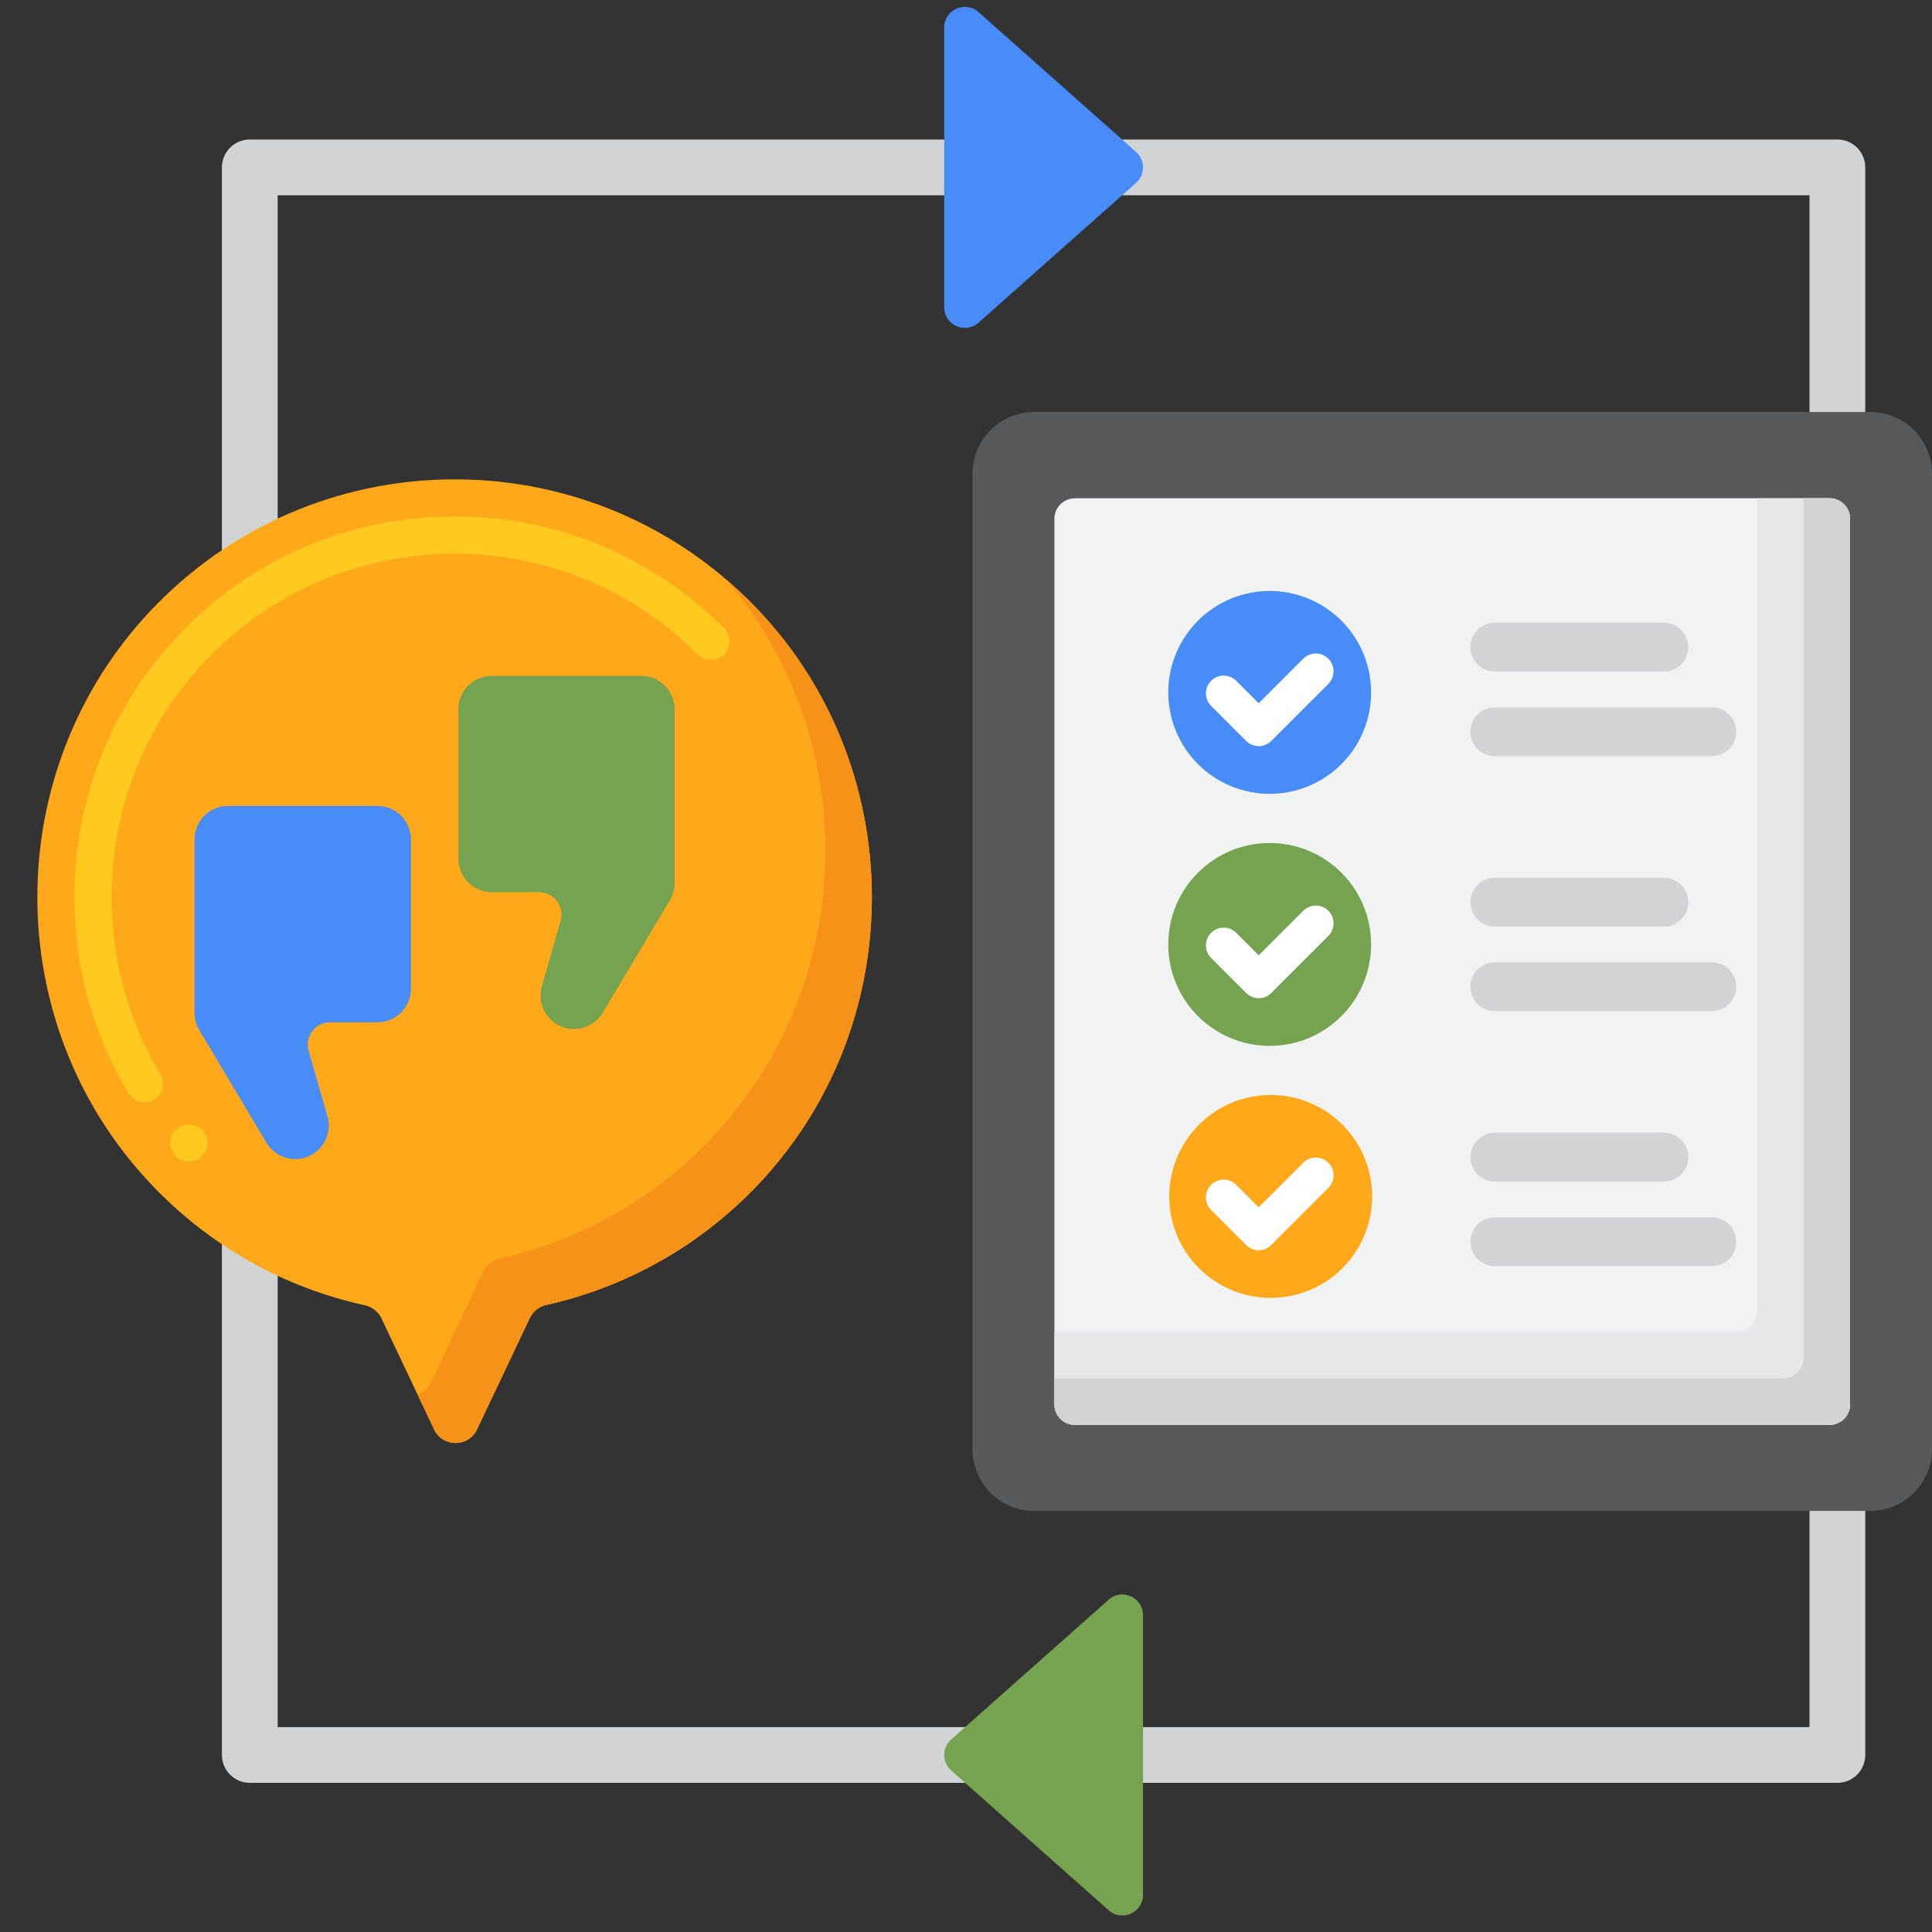
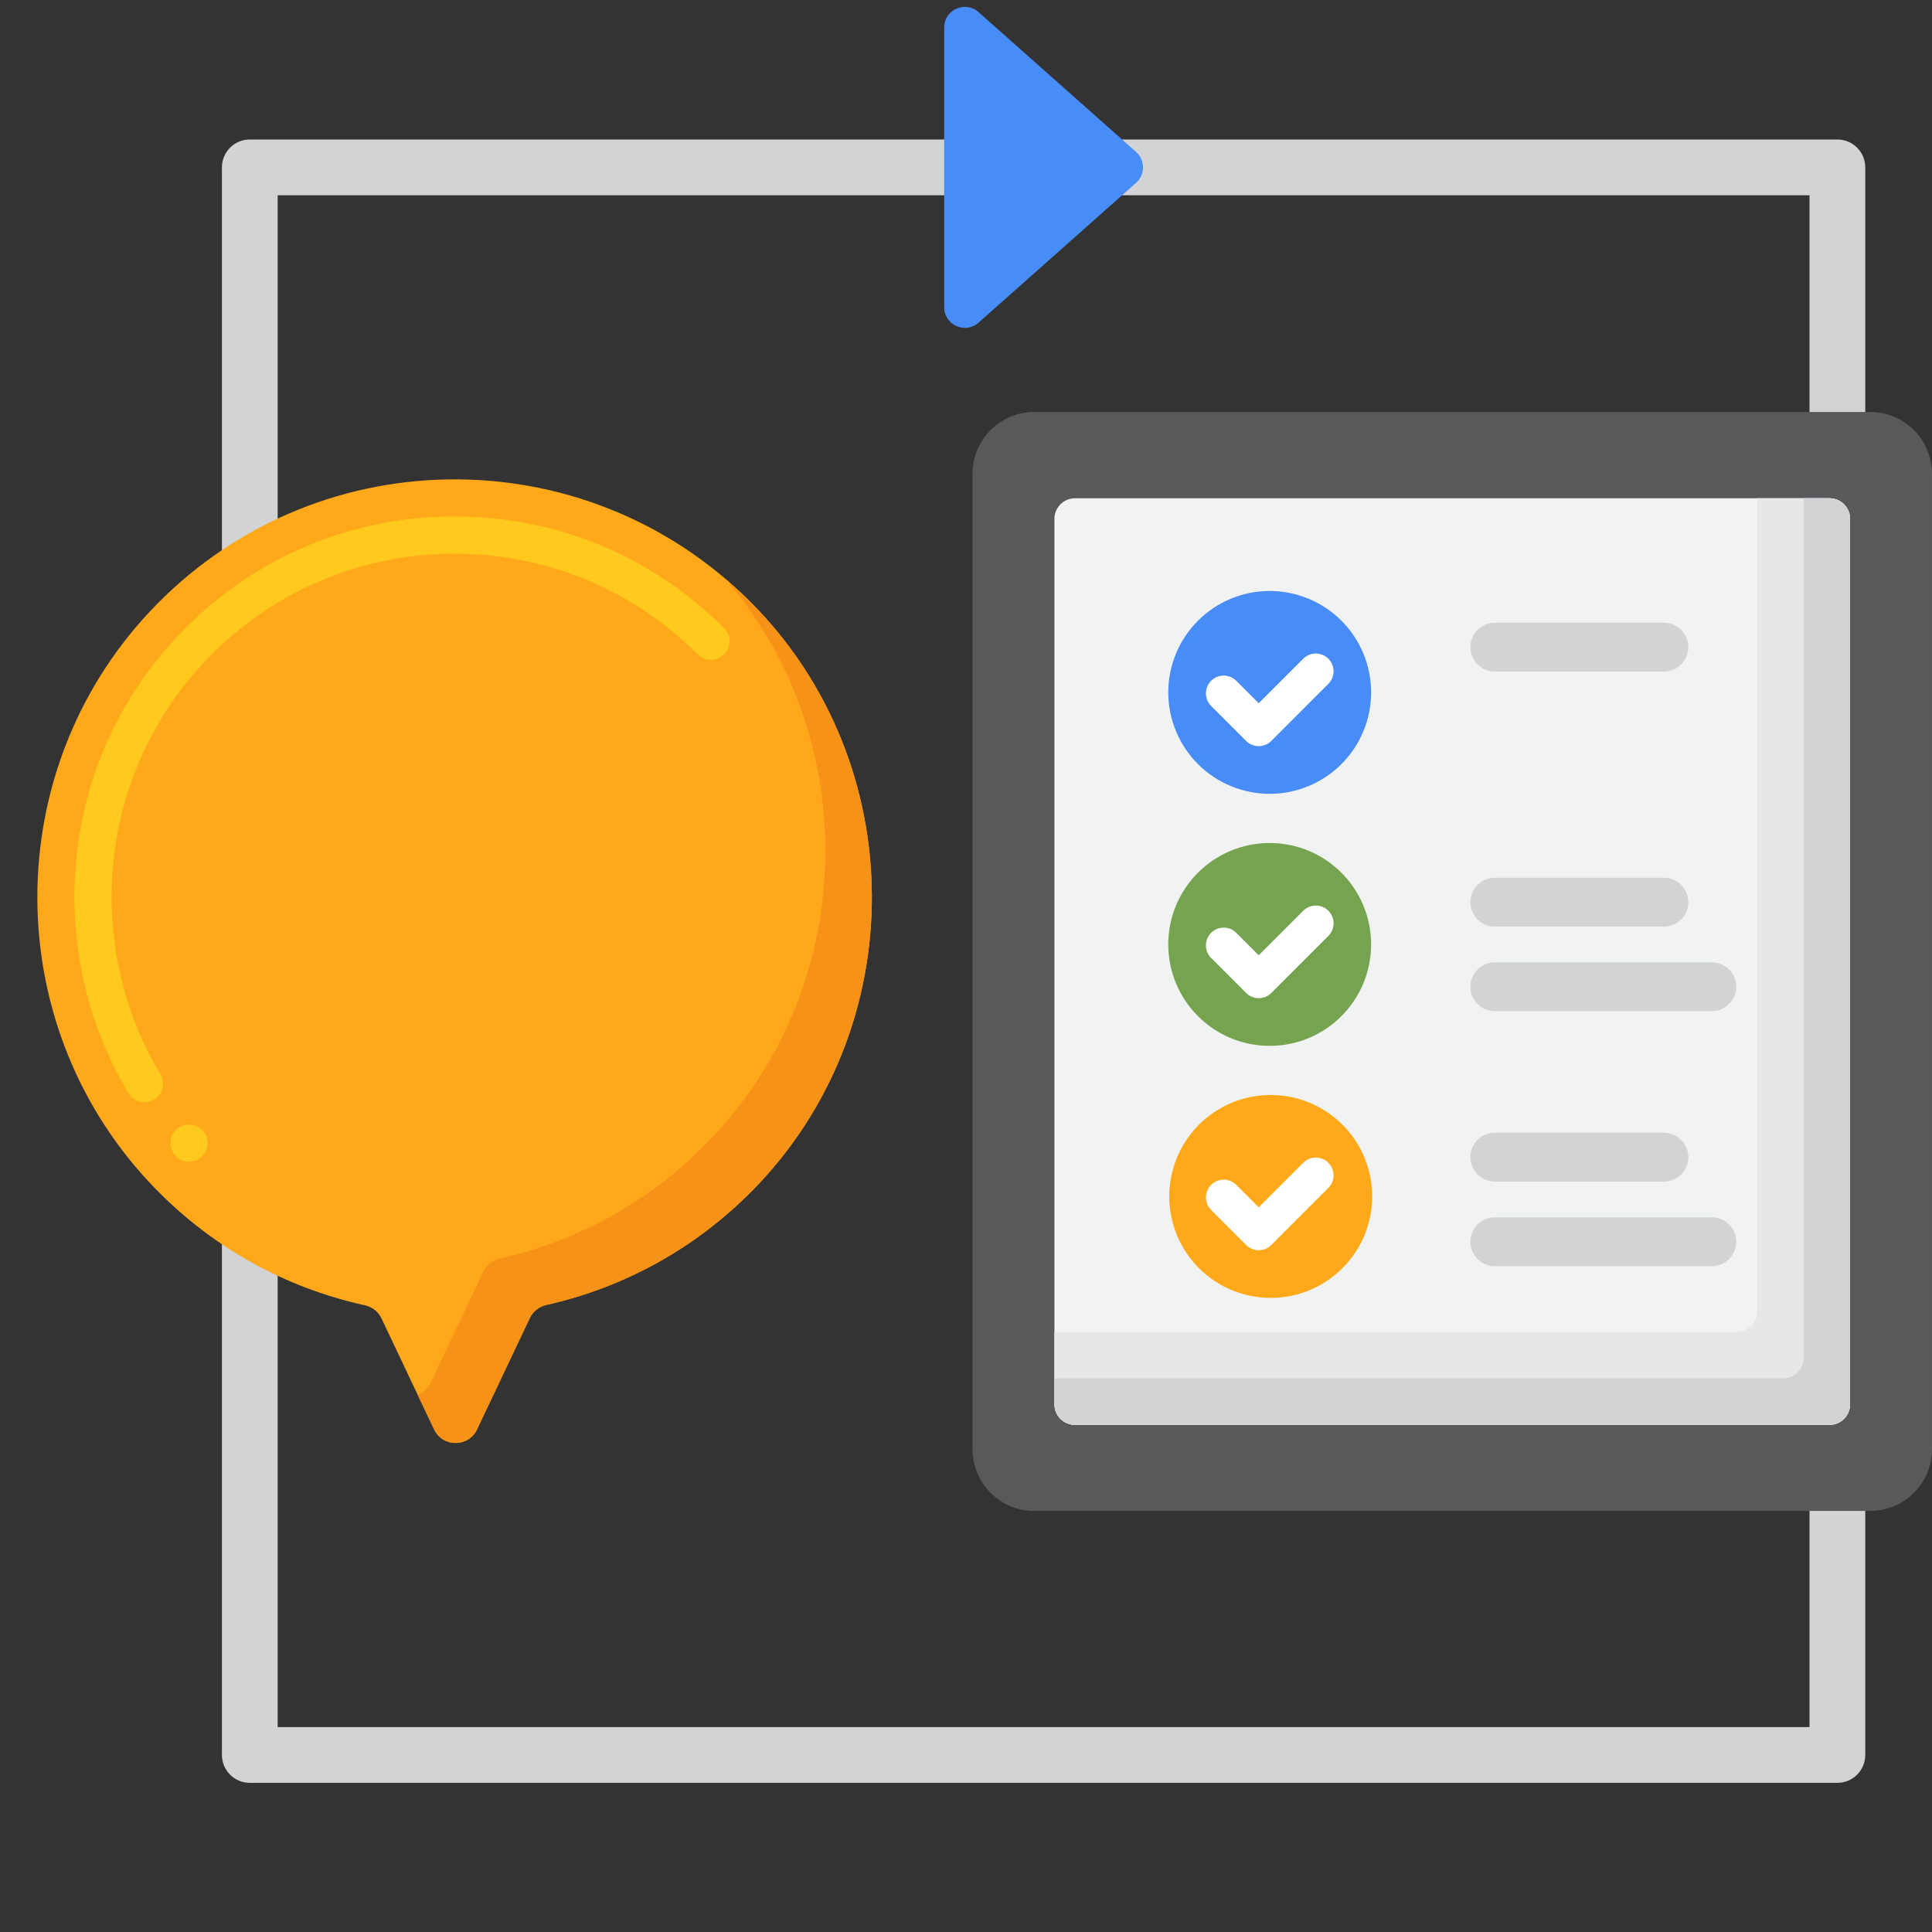
<svg xmlns="http://www.w3.org/2000/svg" width="2000" zoomAndPan="magnify" viewBox="0 0 1500 1500" height="2000" preserveAspectRatio="xMidYMid meet" version="1.0">
  <rect x="0" y="0" width="1500" height="1500" fill="#333333" stroke="none" />
  <path fill="#d1d3d4" d="M 1426.543 1384.195 L 193.945 1384.195 C 181.992 1384.195 172.301 1374.504 172.301 1362.547 L 172.301 129.953 C 172.301 117.996 181.992 108.305 193.945 108.305 L 1426.535 108.305 C 1438.492 108.305 1448.184 117.996 1448.184 129.953 L 1448.184 1362.547 C 1448.188 1374.504 1438.5 1384.195 1426.543 1384.195 Z M 215.59 1340.902 L 1404.891 1340.902 L 1404.891 151.598 L 215.59 151.598 Z M 215.59 1340.902 " fill-opacity="1" fill-rule="nonzero" />
  <path fill="#58595b" d="M 1452.051 1173.098 L 803 1173.098 C 776.531 1173.098 755.07 1151.641 755.07 1125.168 L 755.07 367.801 C 755.07 341.328 776.531 319.871 803 319.871 L 1452.051 319.871 C 1478.52 319.871 1499.977 341.328 1499.977 367.801 L 1499.977 1125.176 C 1499.977 1151.641 1478.512 1173.098 1452.051 1173.098 Z M 1452.051 1173.098 " fill-opacity="1" fill-rule="nonzero" />
  <path fill="#f1f2f2" d="M 1420.426 1106.277 L 834.625 1106.277 C 825.801 1106.277 818.652 1099.129 818.652 1090.305 L 818.652 402.824 C 818.652 394 825.801 386.848 834.625 386.848 L 1420.426 386.848 C 1429.25 386.848 1436.398 394 1436.398 402.824 L 1436.398 1090.297 C 1436.398 1099.121 1429.25 1106.277 1420.426 1106.277 Z M 1420.426 1106.277 " fill-opacity="1" fill-rule="nonzero" />
  <path fill="#e6e7e8" d="M 1420.426 386.848 L 1364.25 386.848 L 1364.25 1018.156 C 1364.25 1026.98 1357.102 1034.129 1348.277 1034.129 L 818.645 1034.129 L 818.645 1090.305 C 818.645 1099.129 825.793 1106.277 834.617 1106.277 L 1420.418 1106.277 C 1429.242 1106.277 1436.395 1099.129 1436.395 1090.305 L 1436.395 402.824 C 1436.398 394 1429.25 386.848 1420.426 386.848 Z M 1420.426 386.848 " fill-opacity="1" fill-rule="nonzero" />
  <path fill="#d1d3d4" d="M 1420.426 386.848 L 1400.324 386.848 L 1400.324 1054.23 C 1400.324 1063.055 1393.176 1070.203 1384.352 1070.203 L 818.645 1070.203 L 818.645 1090.305 C 818.645 1099.129 825.793 1106.277 834.617 1106.277 L 1420.418 1106.277 C 1429.242 1106.277 1436.395 1099.129 1436.395 1090.305 L 1436.395 402.824 C 1436.398 394 1429.25 386.848 1420.426 386.848 Z M 1420.426 386.848 " fill-opacity="1" fill-rule="nonzero" />
  <path fill="#d1d3d4" d="M 1291.832 521.367 L 1160.59 521.367 C 1150.121 521.367 1141.637 512.879 1141.637 502.41 C 1141.637 491.941 1150.121 483.457 1160.59 483.457 L 1291.832 483.457 C 1302.301 483.457 1310.785 491.941 1310.785 502.41 C 1310.785 512.879 1302.301 521.367 1291.832 521.367 Z M 1291.832 521.367 " fill-opacity="1" fill-rule="nonzero" />
-   <path fill="#d1d3d4" d="M 1329.055 587.051 L 1160.59 587.051 C 1150.121 587.051 1141.637 578.566 1141.637 568.098 C 1141.637 557.629 1150.121 549.145 1160.59 549.145 L 1329.055 549.145 C 1339.523 549.145 1348.008 557.629 1348.008 568.098 C 1348.008 578.566 1339.523 587.051 1329.055 587.051 Z M 1329.055 587.051 " fill-opacity="1" fill-rule="nonzero" />
  <path fill="#d1d3d4" d="M 1291.832 719.367 L 1160.59 719.367 C 1150.121 719.367 1141.637 710.883 1141.637 700.414 C 1141.637 689.945 1150.121 681.461 1160.59 681.461 L 1291.832 681.461 C 1302.301 681.461 1310.785 689.945 1310.785 700.414 C 1310.785 710.875 1302.301 719.367 1291.832 719.367 Z M 1291.832 719.367 " fill-opacity="1" fill-rule="nonzero" />
  <path fill="#d1d3d4" d="M 1329.055 785.051 L 1160.59 785.051 C 1150.121 785.051 1141.637 776.566 1141.637 766.098 C 1141.637 755.629 1150.121 747.145 1160.59 747.145 L 1329.055 747.145 C 1339.523 747.145 1348.008 755.629 1348.008 766.098 C 1348.008 776.566 1339.523 785.051 1329.055 785.051 Z M 1329.055 785.051 " fill-opacity="1" fill-rule="nonzero" />
  <path fill="#d1d3d4" d="M 1291.832 917.359 L 1160.59 917.359 C 1150.121 917.359 1141.637 908.875 1141.637 898.406 C 1141.637 887.938 1150.121 879.453 1160.59 879.453 L 1291.832 879.453 C 1302.301 879.453 1310.785 887.938 1310.785 898.406 C 1310.785 908.875 1302.301 917.359 1291.832 917.359 Z M 1291.832 917.359 " fill-opacity="1" fill-rule="nonzero" />
  <path fill="#d1d3d4" d="M 1329.055 983.047 L 1160.59 983.047 C 1150.121 983.047 1141.637 974.562 1141.637 964.094 C 1141.637 953.625 1150.121 945.141 1160.59 945.141 L 1329.055 945.141 C 1339.523 945.141 1348.008 953.625 1348.008 964.094 C 1348.008 974.562 1339.523 983.047 1329.055 983.047 Z M 1329.055 983.047 " fill-opacity="1" fill-rule="nonzero" />
  <path fill="#478cf7" d="M 1064.531 537.578 C 1064.531 538.867 1064.5 540.152 1064.438 541.441 C 1064.371 542.727 1064.277 544.012 1064.152 545.297 C 1064.027 546.578 1063.867 547.855 1063.68 549.133 C 1063.488 550.406 1063.27 551.676 1063.02 552.941 C 1062.766 554.203 1062.484 555.461 1062.172 556.711 C 1061.859 557.961 1061.516 559.203 1061.141 560.438 C 1060.766 561.668 1060.363 562.891 1059.93 564.105 C 1059.492 565.32 1059.031 566.52 1058.535 567.711 C 1058.043 568.902 1057.523 570.078 1056.969 571.246 C 1056.418 572.41 1055.84 573.562 1055.234 574.699 C 1054.625 575.832 1053.992 576.953 1053.328 578.059 C 1052.664 579.164 1051.977 580.254 1051.262 581.324 C 1050.543 582.398 1049.801 583.449 1049.035 584.484 C 1048.266 585.52 1047.473 586.535 1046.656 587.531 C 1045.84 588.527 1044.996 589.504 1044.133 590.461 C 1043.266 591.414 1042.379 592.348 1041.469 593.258 C 1040.555 594.168 1039.621 595.059 1038.668 595.922 C 1037.715 596.789 1036.738 597.629 1035.742 598.449 C 1034.746 599.266 1033.73 600.059 1032.695 600.824 C 1031.66 601.594 1030.605 602.336 1029.535 603.051 C 1028.465 603.766 1027.375 604.457 1026.27 605.117 C 1025.164 605.781 1024.043 606.418 1022.906 607.023 C 1021.77 607.633 1020.617 608.211 1019.453 608.762 C 1018.289 609.312 1017.109 609.836 1015.922 610.328 C 1014.73 610.82 1013.527 611.285 1012.316 611.719 C 1011.102 612.152 1009.879 612.559 1008.645 612.93 C 1007.41 613.305 1006.168 613.648 1004.918 613.961 C 1003.668 614.273 1002.414 614.559 1001.148 614.809 C 999.883 615.059 998.613 615.281 997.34 615.469 C 996.066 615.66 994.789 615.816 993.504 615.941 C 992.223 616.07 990.938 616.164 989.648 616.227 C 988.363 616.289 987.074 616.32 985.785 616.32 C 984.496 616.32 983.211 616.289 981.922 616.227 C 980.637 616.164 979.352 616.07 978.066 615.941 C 976.785 615.816 975.508 615.66 974.23 615.469 C 972.957 615.281 971.688 615.059 970.426 614.809 C 969.16 614.559 967.902 614.273 966.652 613.961 C 965.402 613.648 964.16 613.305 962.93 612.93 C 961.695 612.559 960.473 612.152 959.258 611.719 C 958.043 611.285 956.844 610.82 955.652 610.328 C 954.461 609.836 953.285 609.312 952.117 608.762 C 950.953 608.211 949.805 607.633 948.668 607.023 C 947.531 606.418 946.41 605.781 945.305 605.117 C 944.199 604.457 943.109 603.766 942.039 603.051 C 940.965 602.336 939.914 601.594 938.879 600.824 C 937.844 600.059 936.828 599.266 935.832 598.449 C 934.836 597.629 933.859 596.789 932.906 595.922 C 931.949 595.059 931.016 594.168 930.105 593.258 C 929.195 592.348 928.305 591.414 927.441 590.461 C 926.574 589.504 925.734 588.527 924.914 587.531 C 924.098 586.535 923.305 585.52 922.539 584.484 C 921.77 583.449 921.027 582.398 920.312 581.324 C 919.598 580.254 918.906 579.164 918.246 578.059 C 917.582 576.953 916.949 575.832 916.34 574.699 C 915.734 573.562 915.152 572.41 914.602 571.246 C 914.051 570.082 913.527 568.902 913.035 567.711 C 912.543 566.52 912.078 565.32 911.645 564.105 C 911.211 562.891 910.805 561.668 910.434 560.438 C 910.059 559.203 909.715 557.961 909.402 556.711 C 909.09 555.461 908.805 554.203 908.555 552.941 C 908.305 551.676 908.082 550.406 907.895 549.133 C 907.703 547.855 907.547 546.578 907.422 545.297 C 907.293 544.012 907.199 542.727 907.137 541.441 C 907.074 540.152 907.043 538.867 907.043 537.578 C 907.043 536.289 907.074 535 907.137 533.715 C 907.199 532.426 907.293 531.141 907.422 529.859 C 907.547 528.578 907.703 527.297 907.895 526.023 C 908.082 524.75 908.305 523.48 908.555 522.215 C 908.805 520.953 909.09 519.695 909.402 518.445 C 909.715 517.195 910.059 515.953 910.434 514.719 C 910.805 513.484 911.211 512.262 911.645 511.051 C 912.078 509.836 912.543 508.633 913.035 507.441 C 913.527 506.254 914.051 505.074 914.602 503.91 C 915.152 502.746 915.734 501.594 916.34 500.457 C 916.949 499.32 917.582 498.199 918.246 497.094 C 918.906 495.988 919.598 494.902 920.312 493.828 C 921.027 492.758 921.77 491.703 922.539 490.668 C 923.305 489.633 924.098 488.617 924.914 487.621 C 925.734 486.625 926.574 485.652 927.441 484.695 C 928.305 483.742 929.195 482.809 930.105 481.898 C 931.016 480.984 931.949 480.098 932.906 479.23 C 933.859 478.367 934.836 477.523 935.832 476.707 C 936.828 475.891 937.844 475.098 938.879 474.328 C 939.914 473.562 940.965 472.82 942.039 472.105 C 943.109 471.387 944.199 470.699 945.305 470.035 C 946.41 469.375 947.531 468.738 948.668 468.133 C 949.805 467.523 950.953 466.945 952.117 466.395 C 953.285 465.844 954.461 465.32 955.652 464.828 C 956.844 464.332 958.043 463.871 959.258 463.438 C 960.473 463 961.695 462.598 962.93 462.223 C 964.16 461.848 965.402 461.508 966.652 461.191 C 967.902 460.879 969.16 460.598 970.426 460.348 C 971.688 460.094 972.957 459.875 974.23 459.684 C 975.508 459.496 976.785 459.34 978.066 459.211 C 979.352 459.086 980.637 458.992 981.922 458.93 C 983.211 458.863 984.496 458.832 985.785 458.832 C 987.074 458.832 988.363 458.863 989.648 458.926 C 990.938 458.992 992.223 459.086 993.504 459.211 C 994.789 459.34 996.066 459.496 997.34 459.684 C 998.613 459.875 999.883 460.094 1001.148 460.348 C 1002.414 460.598 1003.668 460.879 1004.918 461.191 C 1006.168 461.508 1007.41 461.848 1008.645 462.223 C 1009.879 462.598 1011.102 463 1012.316 463.438 C 1013.527 463.871 1014.73 464.332 1015.922 464.828 C 1017.109 465.32 1018.289 465.844 1019.453 466.395 C 1020.617 466.945 1021.77 467.523 1022.906 468.133 C 1024.043 468.738 1025.164 469.375 1026.27 470.035 C 1027.375 470.699 1028.465 471.387 1029.535 472.105 C 1030.605 472.82 1031.66 473.562 1032.695 474.328 C 1033.73 475.098 1034.746 475.891 1035.742 476.707 C 1036.738 477.523 1037.715 478.367 1038.668 479.23 C 1039.621 480.098 1040.555 480.984 1041.469 481.898 C 1042.379 482.809 1043.266 483.742 1044.133 484.695 C 1044.996 485.652 1045.84 486.625 1046.656 487.621 C 1047.473 488.617 1048.266 489.633 1049.035 490.668 C 1049.801 491.703 1050.543 492.758 1051.262 493.828 C 1051.977 494.902 1052.664 495.988 1053.328 497.094 C 1053.992 498.199 1054.625 499.32 1055.234 500.457 C 1055.84 501.594 1056.418 502.746 1056.969 503.91 C 1057.523 505.074 1058.043 506.254 1058.535 507.441 C 1059.031 508.633 1059.492 509.836 1059.93 511.051 C 1060.363 512.262 1060.766 513.484 1061.141 514.719 C 1061.516 515.953 1061.859 517.195 1062.172 518.445 C 1062.484 519.695 1062.766 520.953 1063.02 522.215 C 1063.27 523.48 1063.488 524.75 1063.68 526.023 C 1063.867 527.297 1064.027 528.578 1064.152 529.859 C 1064.277 531.141 1064.371 532.426 1064.438 533.715 C 1064.5 535 1064.531 536.289 1064.531 537.578 Z M 1064.531 537.578 " fill-opacity="1" fill-rule="nonzero" />
  <path fill="#ffffff" d="M 977.258 579.309 C 973.723 579.309 970.195 577.961 967.496 575.27 L 940.316 548.09 C 934.93 542.699 934.93 533.961 940.316 528.574 C 945.707 523.184 954.445 523.184 959.836 528.574 L 977.25 545.996 L 1011.816 511.43 C 1017.207 506.039 1025.945 506.039 1031.336 511.43 C 1036.723 516.82 1036.723 525.559 1031.336 530.945 L 987.004 575.277 C 984.32 577.969 980.785 579.309 977.258 579.309 Z M 977.258 579.309 " fill-opacity="1" fill-rule="nonzero" />
  <path fill="#76a34f" d="M 907.035 733.254 C 907.035 689.762 942.289 654.512 985.777 654.512 C 1029.27 654.512 1064.523 689.77 1064.523 733.254 C 1064.523 776.746 1029.266 812 985.777 812 C 942.293 812 907.035 776.746 907.035 733.254 Z M 907.035 733.254 " fill-opacity="1" fill-rule="nonzero" />
  <path fill="#ffffff" d="M 977.258 774.988 C 973.723 774.988 970.195 773.637 967.496 770.945 L 940.316 743.77 C 934.93 738.379 934.93 729.641 940.316 724.25 C 945.707 718.863 954.445 718.863 959.836 724.25 L 977.25 741.676 L 1011.816 707.109 C 1017.207 701.719 1025.945 701.719 1031.336 707.109 C 1036.723 712.5 1036.723 721.234 1031.336 726.625 L 987.004 770.953 C 984.32 773.637 980.785 774.988 977.258 774.988 Z M 977.258 774.988 " fill-opacity="1" fill-rule="nonzero" />
  <path fill="#ffa91a" d="M 1059.262 898.504 C 1059.758 899.691 1060.227 900.895 1060.664 902.105 C 1061.105 903.316 1061.512 904.539 1061.891 905.773 C 1062.27 907.004 1062.617 908.246 1062.934 909.496 C 1063.254 910.746 1063.539 912.004 1063.797 913.266 C 1064.051 914.531 1064.277 915.797 1064.469 917.074 C 1064.664 918.348 1064.824 919.625 1064.957 920.91 C 1065.086 922.191 1065.188 923.477 1065.254 924.766 C 1065.32 926.051 1065.355 927.34 1065.363 928.629 C 1065.367 929.918 1065.34 931.207 1065.281 932.496 C 1065.219 933.785 1065.129 935.07 1065.008 936.352 C 1064.887 937.637 1064.734 938.918 1064.547 940.191 C 1064.363 941.469 1064.148 942.738 1063.898 944.004 C 1063.652 945.27 1063.375 946.527 1063.066 947.781 C 1062.758 949.031 1062.418 950.273 1062.047 951.512 C 1061.676 952.746 1061.277 953.969 1060.848 955.188 C 1060.418 956.402 1059.957 957.605 1059.469 958.797 C 1058.977 959.992 1058.461 961.172 1057.914 962.34 C 1057.363 963.508 1056.789 964.66 1056.184 965.797 C 1055.582 966.938 1054.949 968.062 1054.289 969.168 C 1053.633 970.277 1052.945 971.367 1052.234 972.441 C 1051.52 973.516 1050.781 974.574 1050.016 975.613 C 1049.254 976.648 1048.465 977.668 1047.648 978.668 C 1046.836 979.668 1045.996 980.648 1045.133 981.605 C 1044.27 982.562 1043.387 983.5 1042.477 984.414 C 1041.566 985.328 1040.637 986.223 1039.684 987.09 C 1038.734 987.961 1037.758 988.805 1036.766 989.625 C 1035.773 990.449 1034.758 991.242 1033.727 992.016 C 1032.691 992.785 1031.641 993.531 1030.57 994.254 C 1029.5 994.973 1028.414 995.664 1027.312 996.332 C 1026.207 997 1025.09 997.637 1023.953 998.25 C 1022.82 998.859 1021.668 999.445 1020.508 1000 C 1019.344 1000.555 1018.164 1001.082 1016.977 1001.578 C 1015.785 1002.078 1014.586 1002.543 1013.375 1002.984 C 1012.16 1003.422 1010.938 1003.828 1009.707 1004.207 C 1008.473 1004.586 1007.23 1004.934 1005.984 1005.254 C 1004.734 1005.57 1003.477 1005.855 1002.211 1006.113 C 1000.949 1006.367 999.68 1006.594 998.406 1006.785 C 997.129 1006.98 995.852 1007.141 994.57 1007.273 C 993.285 1007.402 992 1007.504 990.715 1007.57 C 989.426 1007.637 988.137 1007.672 986.848 1007.68 C 985.559 1007.684 984.27 1007.656 982.984 1007.598 C 981.695 1007.539 980.41 1007.445 979.125 1007.324 C 977.844 1007.203 976.562 1007.051 975.285 1006.863 C 974.012 1006.68 972.738 1006.465 971.473 1006.215 C 970.207 1005.969 968.949 1005.691 967.699 1005.383 C 966.445 1005.074 965.203 1004.734 963.969 1004.363 C 962.734 1003.992 961.508 1003.594 960.293 1003.164 C 959.078 1002.734 957.875 1002.273 956.68 1001.785 C 955.488 1001.293 954.309 1000.777 953.141 1000.23 C 951.973 999.684 950.82 999.105 949.68 998.504 C 948.543 997.898 947.418 997.266 946.309 996.609 C 945.199 995.949 944.109 995.262 943.035 994.551 C 941.961 993.836 940.906 993.098 939.867 992.336 C 938.828 991.57 937.809 990.781 936.809 989.965 C 935.812 989.152 934.832 988.312 933.875 987.449 C 932.914 986.586 931.98 985.703 931.062 984.793 C 930.148 983.883 929.258 982.953 928.387 982 C 927.52 981.051 926.672 980.078 925.852 979.082 C 925.031 978.09 924.234 977.074 923.465 976.043 C 922.691 975.008 921.945 973.957 921.227 972.887 C 920.508 971.82 919.812 970.73 919.145 969.629 C 918.48 968.523 917.84 967.406 917.23 966.27 C 916.617 965.137 916.035 963.988 915.477 962.824 C 914.922 961.66 914.398 960.484 913.898 959.293 C 913.402 958.105 912.934 956.902 912.496 955.691 C 912.059 954.477 911.648 953.254 911.27 952.023 C 910.891 950.789 910.543 949.551 910.227 948.301 C 909.91 947.051 909.621 945.793 909.367 944.531 C 909.109 943.266 908.887 941.996 908.691 940.723 C 908.5 939.449 908.336 938.168 908.207 936.887 C 908.074 935.602 907.977 934.316 907.91 933.031 C 907.84 931.742 907.805 930.453 907.801 929.164 C 907.797 927.875 907.824 926.586 907.883 925.301 C 907.941 924.012 908.031 922.727 908.152 921.441 C 908.277 920.16 908.43 918.879 908.613 917.602 C 908.797 916.328 909.016 915.055 909.262 913.793 C 909.508 912.527 909.789 911.266 910.098 910.016 C 910.406 908.762 910.746 907.52 911.113 906.285 C 911.484 905.051 911.887 903.824 912.316 902.609 C 912.746 901.395 913.207 900.191 913.695 898.996 C 914.184 897.805 914.703 896.625 915.25 895.457 C 915.797 894.289 916.371 893.137 916.977 891.996 C 917.582 890.859 918.211 889.734 918.871 888.625 C 919.531 887.52 920.215 886.426 920.93 885.352 C 921.641 884.277 922.379 883.223 923.145 882.184 C 923.91 881.145 924.699 880.125 925.512 879.125 C 926.328 878.129 927.164 877.148 928.027 876.191 C 928.891 875.23 929.777 874.297 930.684 873.379 C 931.594 872.465 932.523 871.574 933.477 870.703 C 934.43 869.836 935.402 868.992 936.395 868.168 C 937.391 867.348 938.402 866.551 939.438 865.781 C 940.469 865.008 941.52 864.262 942.59 863.543 C 943.66 862.824 944.746 862.129 945.852 861.465 C 946.953 860.797 948.074 860.156 949.207 859.547 C 950.344 858.934 951.492 858.352 952.656 857.797 C 953.82 857.238 954.996 856.715 956.184 856.215 C 957.375 855.719 958.574 855.25 959.789 854.812 C 961 854.375 962.223 853.965 963.457 853.586 C 964.688 853.207 965.93 852.859 967.18 852.543 C 968.43 852.227 969.684 851.938 970.949 851.684 C 972.211 851.426 973.48 851.203 974.758 851.008 C 976.031 850.816 977.309 850.652 978.594 850.523 C 979.875 850.391 981.16 850.293 982.449 850.227 C 983.734 850.156 985.023 850.121 986.312 850.117 C 987.602 850.113 988.891 850.141 990.18 850.199 C 991.469 850.258 992.754 850.348 994.035 850.469 C 995.32 850.594 996.598 850.746 997.875 850.93 C 999.152 851.117 1000.422 851.332 1001.688 851.578 C 1002.953 851.824 1004.211 852.105 1005.465 852.414 C 1006.715 852.723 1007.957 853.062 1009.195 853.434 C 1010.43 853.801 1011.652 854.203 1012.871 854.633 C 1014.086 855.062 1015.289 855.523 1016.48 856.012 C 1017.676 856.5 1018.855 857.02 1020.023 857.566 C 1021.188 858.113 1022.344 858.688 1023.48 859.293 C 1024.621 859.898 1025.746 860.527 1026.852 861.188 C 1027.961 861.848 1029.051 862.531 1030.125 863.246 C 1031.199 863.957 1032.258 864.695 1033.297 865.461 C 1034.332 866.227 1035.352 867.016 1036.352 867.828 C 1037.352 868.645 1038.328 869.484 1039.289 870.344 C 1040.246 871.207 1041.184 872.094 1042.098 873.004 C 1043.012 873.91 1043.906 874.84 1044.773 875.793 C 1045.645 876.746 1046.488 877.719 1047.309 878.715 C 1048.129 879.707 1048.926 880.719 1049.699 881.754 C 1050.469 882.785 1051.215 883.836 1051.938 884.906 C 1052.656 885.977 1053.348 887.062 1054.016 888.168 C 1054.684 889.27 1055.32 890.391 1055.934 891.523 C 1056.543 892.66 1057.129 893.809 1057.684 894.973 C 1058.238 896.137 1058.766 897.312 1059.262 898.504 Z M 1059.262 898.504 " fill-opacity="1" fill-rule="nonzero" />
  <path fill="#ffffff" d="M 977.258 970.664 C 973.723 970.664 970.195 969.316 967.496 966.625 L 940.316 939.445 C 934.93 934.059 934.93 925.32 940.316 919.93 C 945.707 914.539 954.445 914.539 959.836 919.93 L 977.25 937.348 L 1011.816 902.781 C 1017.207 897.391 1025.945 897.391 1031.336 902.781 C 1036.723 908.168 1036.723 916.906 1031.336 922.297 L 987.004 966.625 C 984.32 969.316 980.785 970.664 977.258 970.664 Z M 977.258 970.664 " fill-opacity="1" fill-rule="nonzero" />
  <path fill="#478cf7" d="M 733.059 21.402 C 733.059 7.562 749.402 0.219 759.754 9.402 L 882.043 117.953 C 889.227 124.34 889.227 135.566 882.043 141.949 L 759.754 250.508 C 749.41 259.691 733.059 252.348 733.059 238.508 Z M 733.059 21.402 " fill-opacity="1" fill-rule="nonzero" />
-   <path fill="#76a34f" d="M 887.43 1253.992 C 887.43 1240.152 871.09 1232.809 860.734 1241.992 L 738.457 1350.551 C 731.262 1356.934 731.262 1368.16 738.457 1374.547 L 860.734 1483.105 C 871.082 1492.289 887.43 1484.945 887.43 1471.105 Z M 887.43 1253.992 " fill-opacity="1" fill-rule="nonzero" />
  <path fill="#ffa91a" d="M 424.234 1013.133 C 483.043 999.973 538.895 970.281 584.379 924.062 C 708.441 797.961 707.641 592.52 582.641 467.348 C 453.32 337.852 241.832 340.492 115.867 475.277 C 0.41 598.82 -0.008 792.895 114.949 916.898 C 161.934 967.586 220.953 999.727 283.219 1013.398 C 288.867 1014.641 293.68 1018.32 296.156 1023.543 L 337.043 1109.793 C 343.703 1123.84 363.695 1123.84 370.355 1109.793 L 411.379 1023.262 C 413.84 1018.062 418.613 1014.395 424.234 1013.133 Z M 424.234 1013.133 " fill-opacity="1" fill-rule="nonzero" />
  <path fill="#ffc91d" d="M 146.68 901.871 C 142.711 901.871 138.891 900.219 136.219 897.324 C 136.148 897.324 136.148 897.324 136.148 897.254 C 130.734 891.48 131.023 882.316 136.867 876.906 C 142.496 871.711 152.094 872.074 157.289 877.637 C 162.699 883.48 162.336 892.641 156.492 898.055 C 153.824 900.508 150.359 901.871 146.68 901.871 Z M 112.121 855.84 C 107.07 855.84 102.309 853.098 99.711 848.84 C 72.293 803.023 57.793 750.426 57.793 696.602 C 57.719 621.207 85.859 549.562 136.941 494.945 C 193.508 434.41 270.203 400.996 352.957 400.996 L 353.176 400.996 C 432.18 400.996 506.422 431.812 562.195 487.73 C 567.82 493.355 567.82 502.52 562.195 508.148 C 556.711 513.559 547.258 513.559 541.773 508.148 C 491.414 457.715 424.387 429.938 353.102 429.855 C 278.426 429.945 209.164 460.031 158.008 514.641 C 111.977 563.918 86.652 628.492 86.652 696.609 C 86.652 745.16 99.711 792.707 124.457 833.984 C 126.48 837.305 127.055 841.121 126.117 844.879 C 125.18 848.633 122.801 851.805 119.551 853.746 C 117.242 855.125 114.719 855.84 112.121 855.84 Z M 112.121 855.84 " fill-opacity="1" fill-rule="nonzero" />
  <path fill="#f79219" d="M 582.641 467.348 C 576.488 461.184 570.152 455.328 563.645 449.766 C 671.348 575.91 666.438 767.91 548.305 887.98 C 502.828 934.207 446.969 963.891 388.16 977.051 C 382.539 978.305 377.762 981.98 375.297 987.18 L 334.27 1073.711 C 332.086 1078.328 328.457 1081.422 324.336 1083.012 L 337.035 1109.785 C 343.695 1123.832 363.688 1123.832 370.348 1109.785 L 411.371 1023.254 C 413.84 1018.055 418.613 1014.387 424.234 1013.125 C 483.043 999.965 538.895 970.277 584.379 924.059 C 708.441 797.961 707.641 592.52 582.641 467.348 Z M 582.641 467.348 " fill-opacity="1" fill-rule="nonzero" />
-   <path fill="#76a34f" d="M 355.844 550.758 L 355.844 666.719 C 355.844 681.082 367.488 692.73 381.855 692.73 L 418.613 692.73 C 430.145 692.73 438.465 703.773 435.281 714.859 L 420.656 765.738 C 415.879 782.359 428.355 798.934 445.656 798.934 L 445.664 798.934 C 454.82 798.934 463.305 794.121 467.996 786.258 L 520.145 698.891 C 522.547 694.859 523.824 690.254 523.824 685.559 L 523.824 550.758 C 523.824 536.395 512.18 524.75 497.812 524.75 L 381.855 524.75 C 367.488 524.75 355.844 536.395 355.844 550.758 Z M 355.844 550.758 " fill-opacity="1" fill-rule="nonzero" />
-   <path fill="#478cf7" d="M 319.047 651.719 L 319.047 767.68 C 319.047 782.043 307.402 793.688 293.039 793.688 L 256.277 793.688 C 244.746 793.688 236.43 804.734 239.609 815.816 L 254.234 866.695 C 259.012 883.32 246.535 899.895 229.234 899.895 L 229.227 899.895 C 220.07 899.895 211.586 895.082 206.898 887.215 L 154.746 799.852 C 152.344 795.816 151.066 791.215 151.066 786.516 L 151.066 651.719 C 151.066 637.355 162.711 625.707 177.078 625.707 L 293.039 625.707 C 307.402 625.707 319.047 637.355 319.047 651.719 Z M 319.047 651.719 " fill-opacity="1" fill-rule="nonzero" />
</svg>